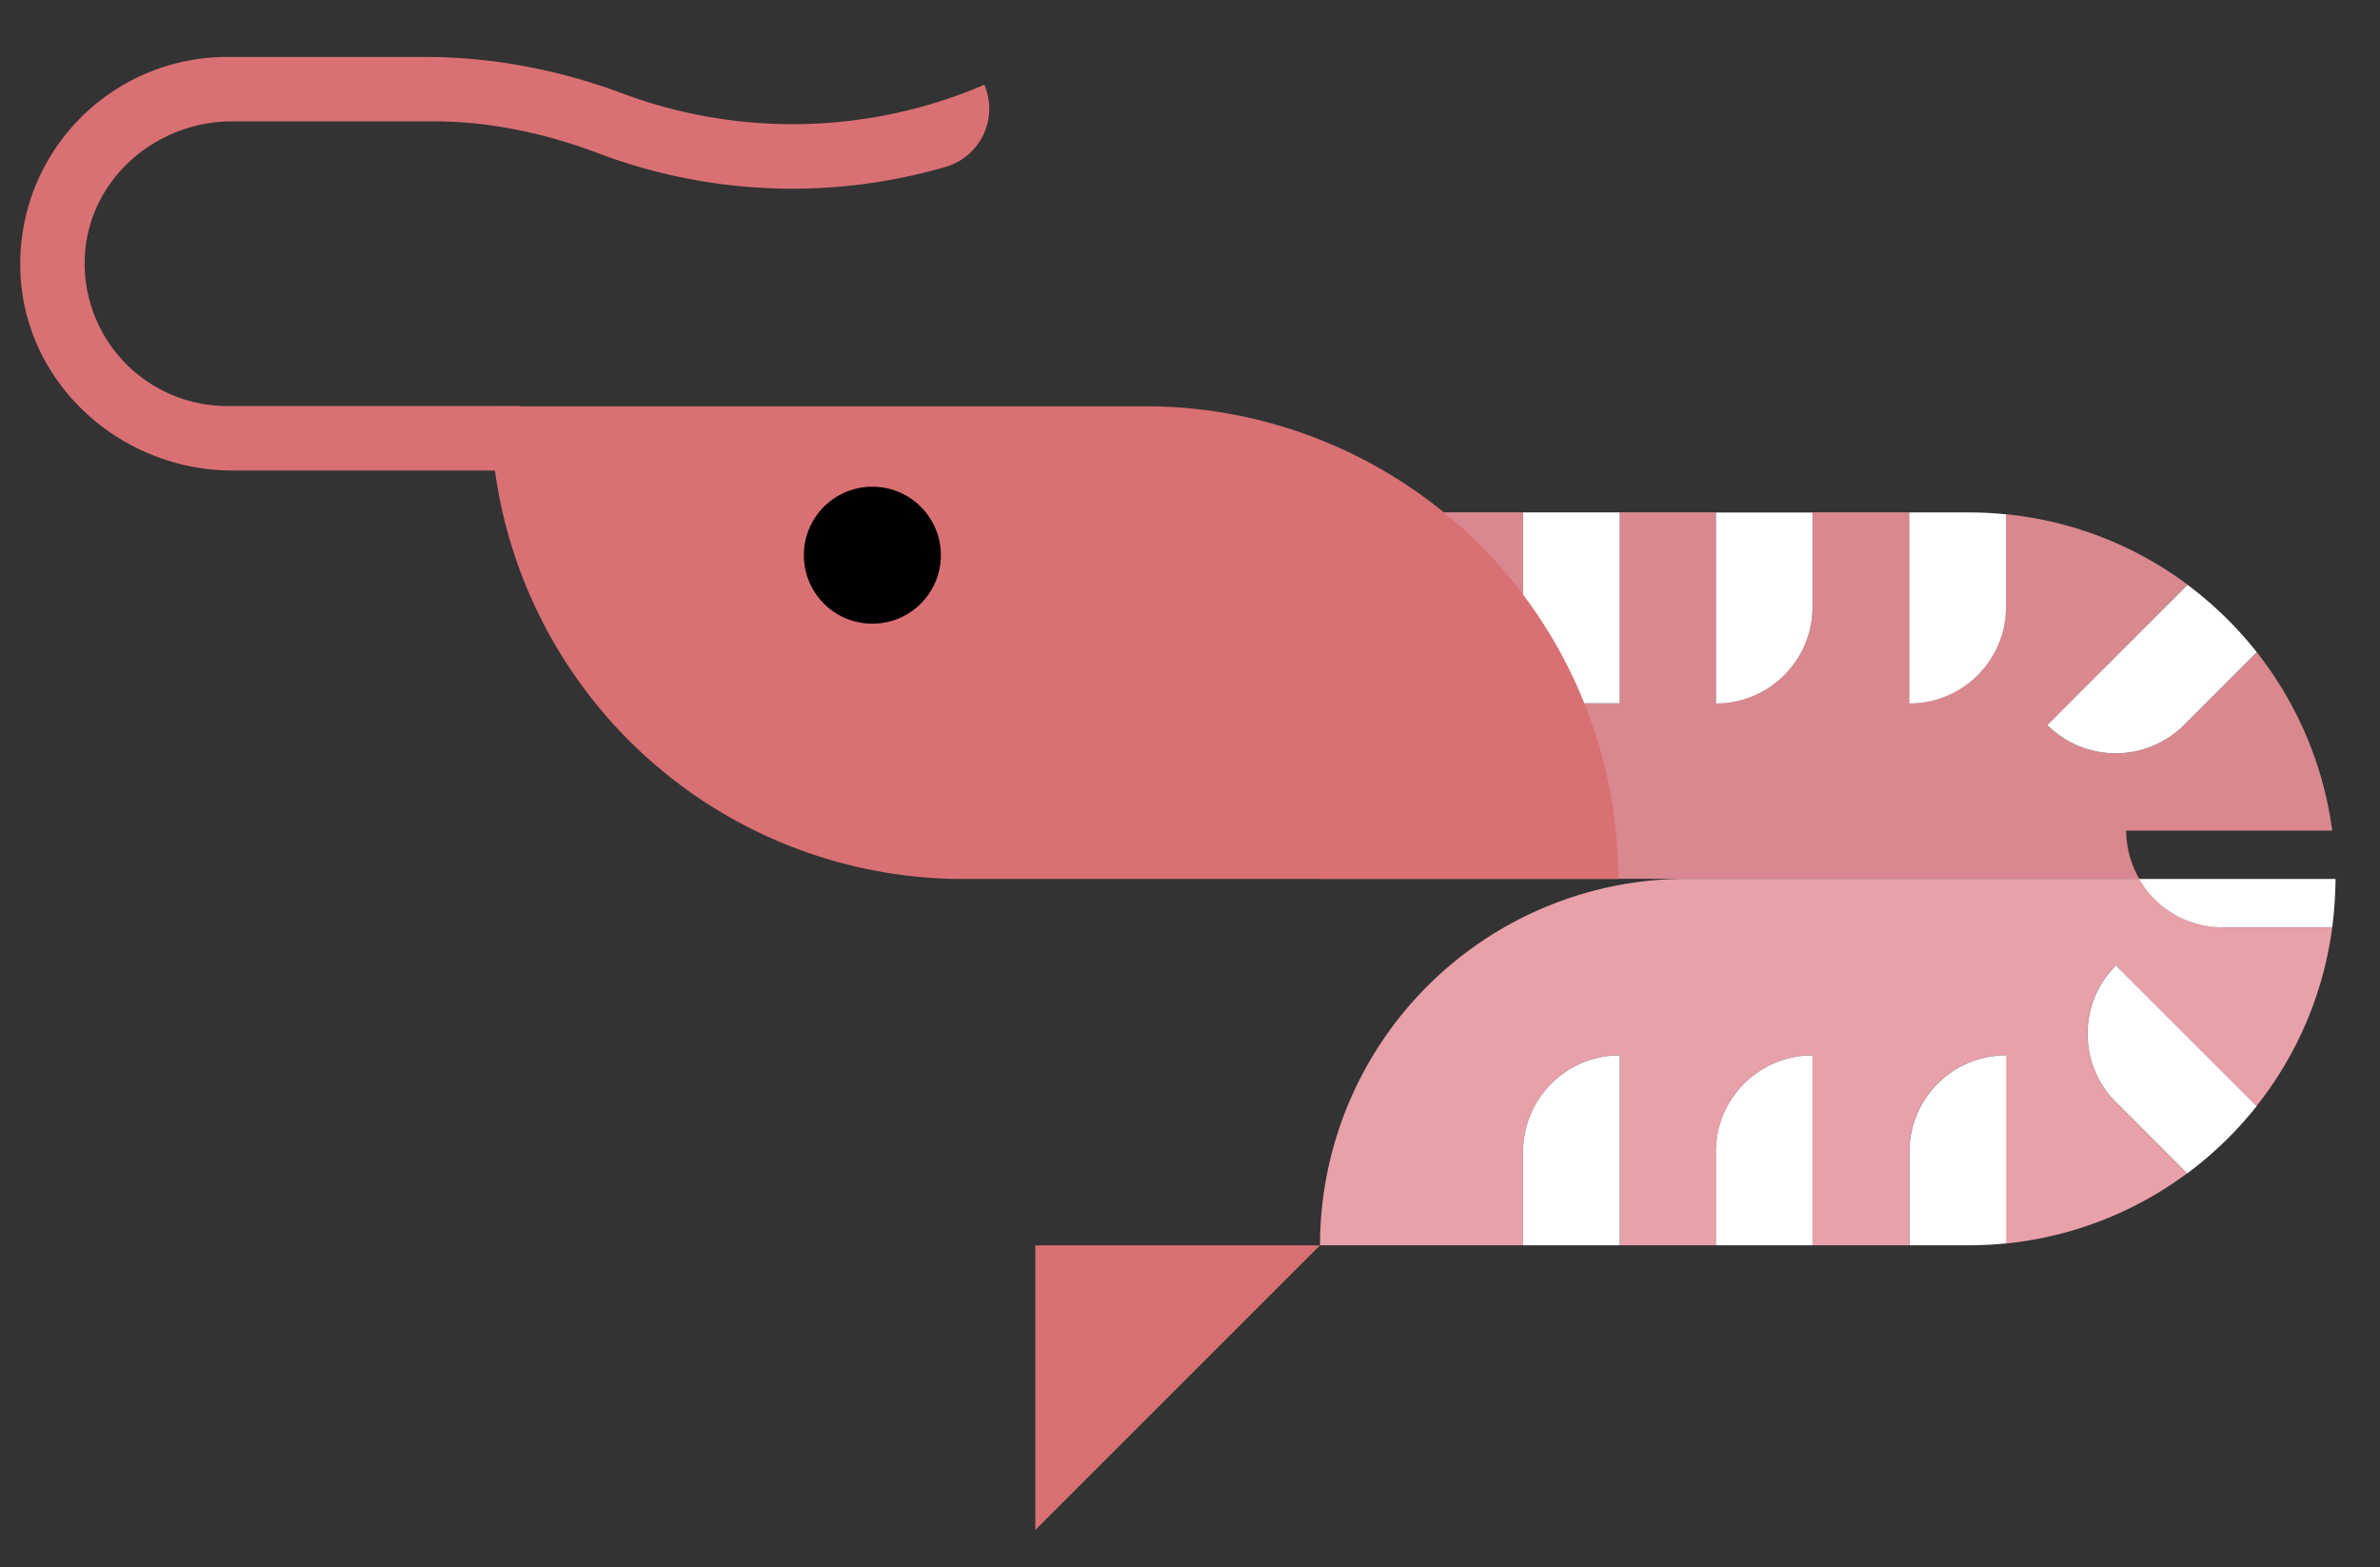
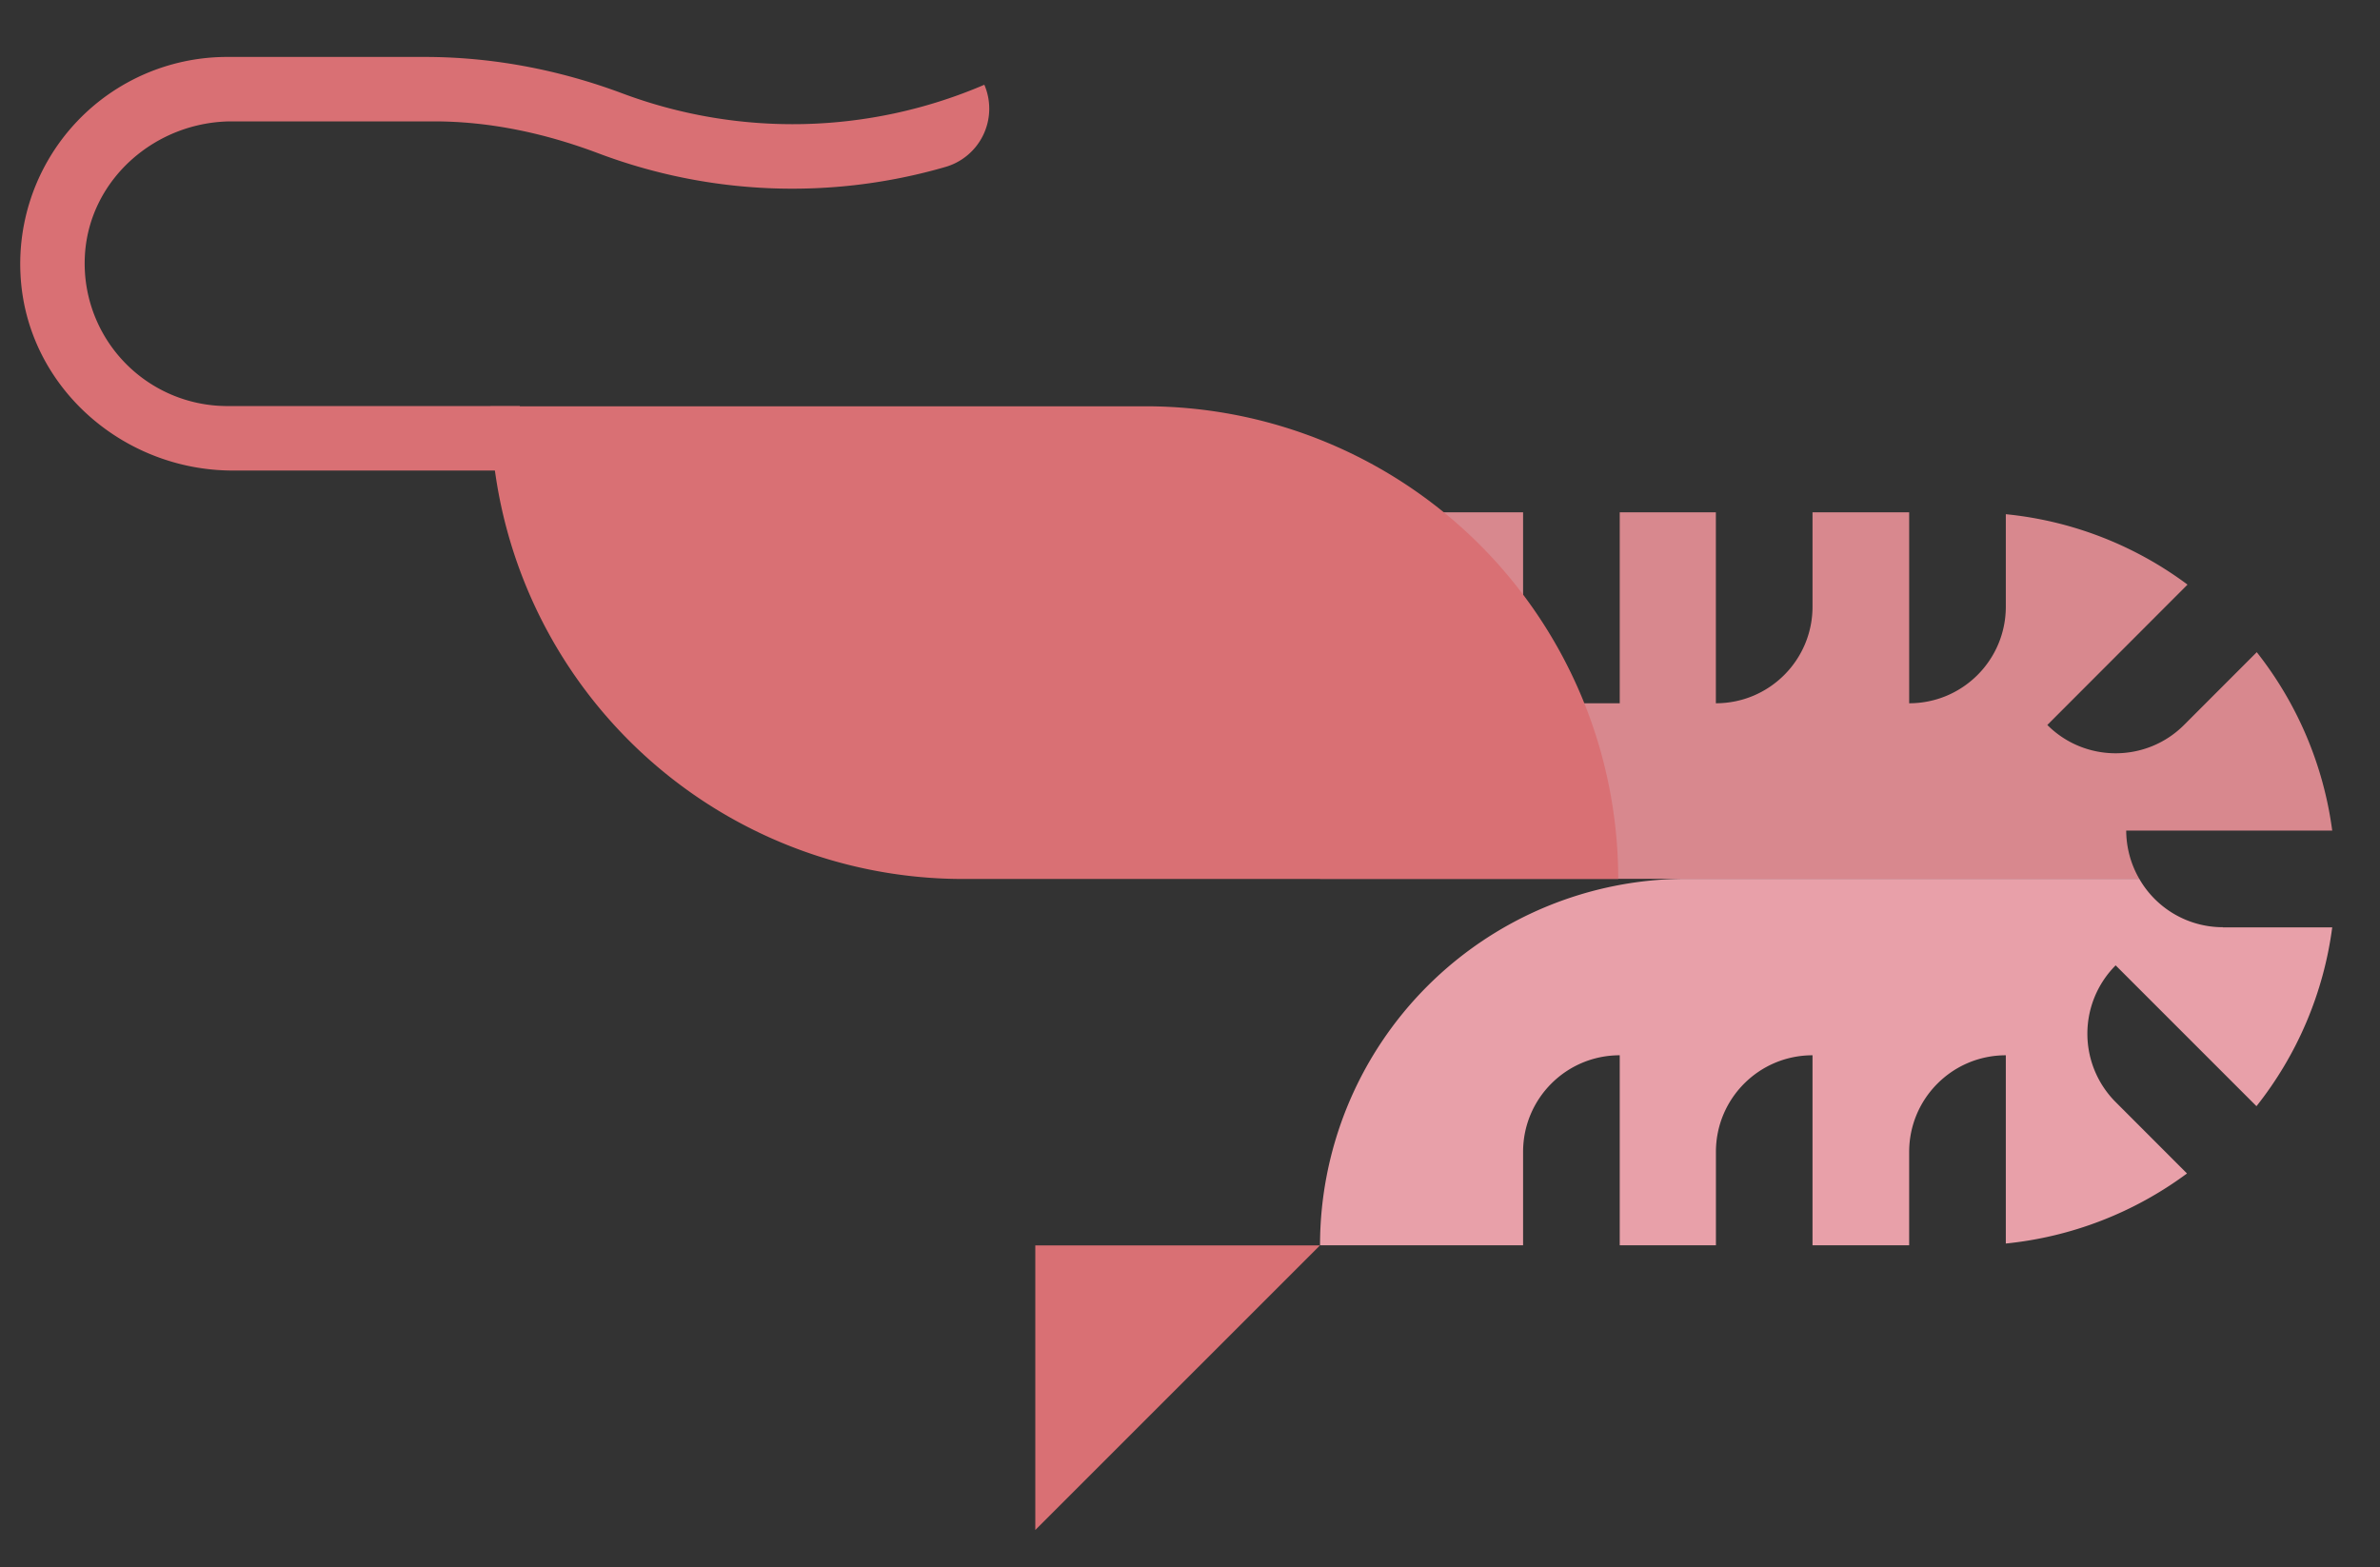
<svg xmlns="http://www.w3.org/2000/svg" width="41" height="27" viewBox="0 0 41 27" fill="none">
  <rect x="0" y="0" width="41" height="27" fill="#333333" stroke="none" />
  <path d="m22.738 21.455-4.903 4.902v-4.902z" fill="#D97074" />
  <path d="M36.625 14.308h3.552a6.3 6.3 0 0 0-1.3-3.073l-1.253 1.254c-.65.65-1.706.65-2.355 0l2.415-2.418a6.27 6.27 0 0 0-3.13-1.213v1.592c0 .92-.744 1.665-1.665 1.665v-3.29h-1.665v1.625c0 .92-.744 1.665-1.665 1.665v-3.29h-1.656v3.29h-1.665v-3.29H22.74v6.314h14.113a1.67 1.67 0 0 1-.225-.834z" fill="#D8888E" />
  <path d="M38.293 15.973a1.66 1.66 0 0 1-1.44-.834h-7.8a6.313 6.313 0 0 0-6.313 6.313h3.498v-1.608c0-.92.744-1.665 1.665-1.665v3.273h1.657v-1.608c0-.92.744-1.665 1.664-1.665v3.273h1.665v-1.608c0-.92.745-1.665 1.665-1.665v3.243a6.3 6.3 0 0 0 3.121-1.207l-1.229-1.23a1.667 1.667 0 0 1 0-2.355l2.426 2.426a6.27 6.27 0 0 0 1.305-3.08H38.29z" fill="#E8A0A9" />
-   <path d="M27.903 18.18c-.92 0-1.665.744-1.665 1.664v1.608h1.665zm3.321 0c-.92 0-1.665.744-1.665 1.664v1.608h1.665zm3.333 0c-.92 0-1.665.744-1.665 1.664v1.608h1.031q.32 0 .637-.033v-3.243zm2.293-3.038a1.66 1.66 0 0 0 1.44.833h1.887a7 7 0 0 0 .057-.833zm-.4 3.844 1.228 1.229a6.4 6.4 0 0 0 1.197-1.159l-2.426-2.425c-.65.65-.65 1.705 0 2.355m-8.546-10.16h-1.665v3.289h1.665zm1.657 3.292c.92 0 1.664-.745 1.664-1.665V8.829H29.56zm3.332 0c.92 0 1.665-.745 1.665-1.665V8.86a6 6 0 0 0-.636-.032h-1.032v3.289zm2.377.371c.65.65 1.705.65 2.355 0l1.253-1.254a6.4 6.4 0 0 0-1.193-1.161z" fill="#fff" />
  <path d="M27.876 15.142H16.592A8.144 8.144 0 0 1 8.45 6.999h11.284a8.144 8.144 0 0 1 8.143 8.143" fill="#D97074" />
  <path d="M8.953 8.106h-4.94c-1.917 0-3.569-1.47-3.66-3.384A3.564 3.564 0 0 1 3.908.981h3.409c1.161 0 2.309.219 3.397.625a8.37 8.37 0 0 0 6.243-.146 1.045 1.045 0 0 1-.66 1.413 9.47 9.47 0 0 1-6-.236c-.904-.34-1.854-.546-2.82-.546h-3.48c-1.304 0-2.446.982-2.533 2.284a2.457 2.457 0 0 0 2.447 2.62h5.044v1.11z" fill="#D97074" />
-   <path d="M16.208 9.565a1.18 1.18 0 1 0-2.36-.001 1.18 1.18 0 0 0 2.36 0" fill="#000" />
</svg>